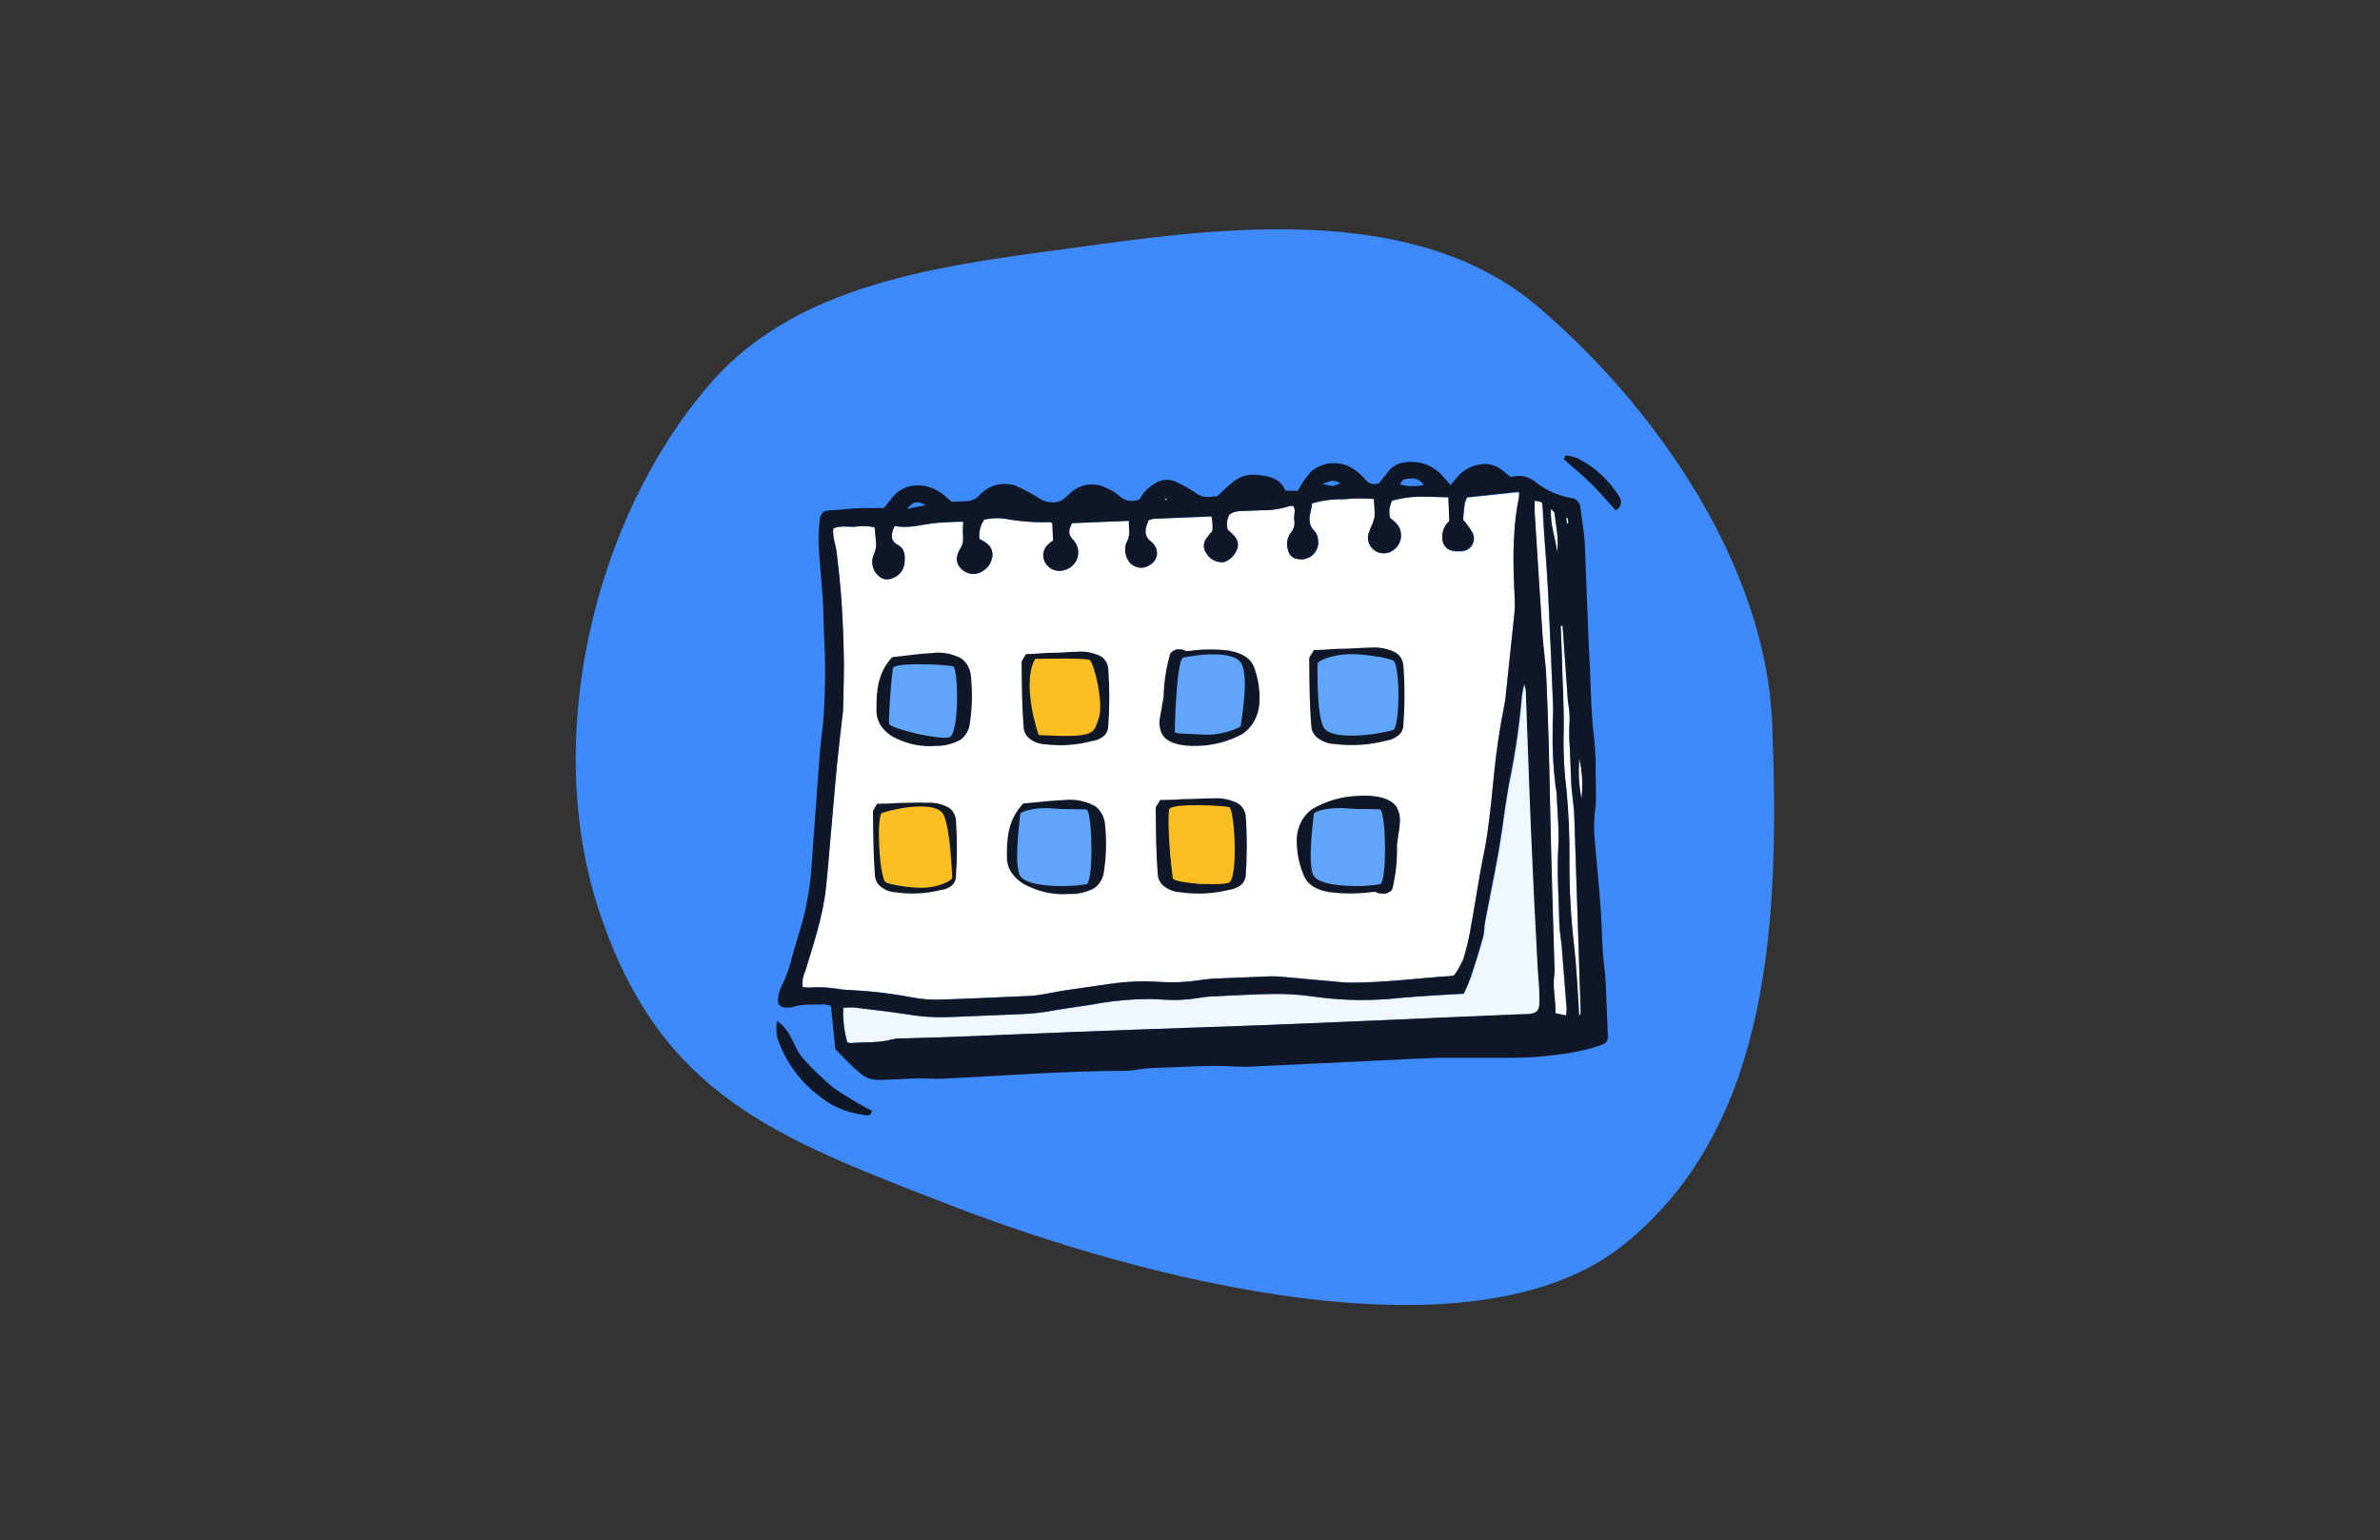
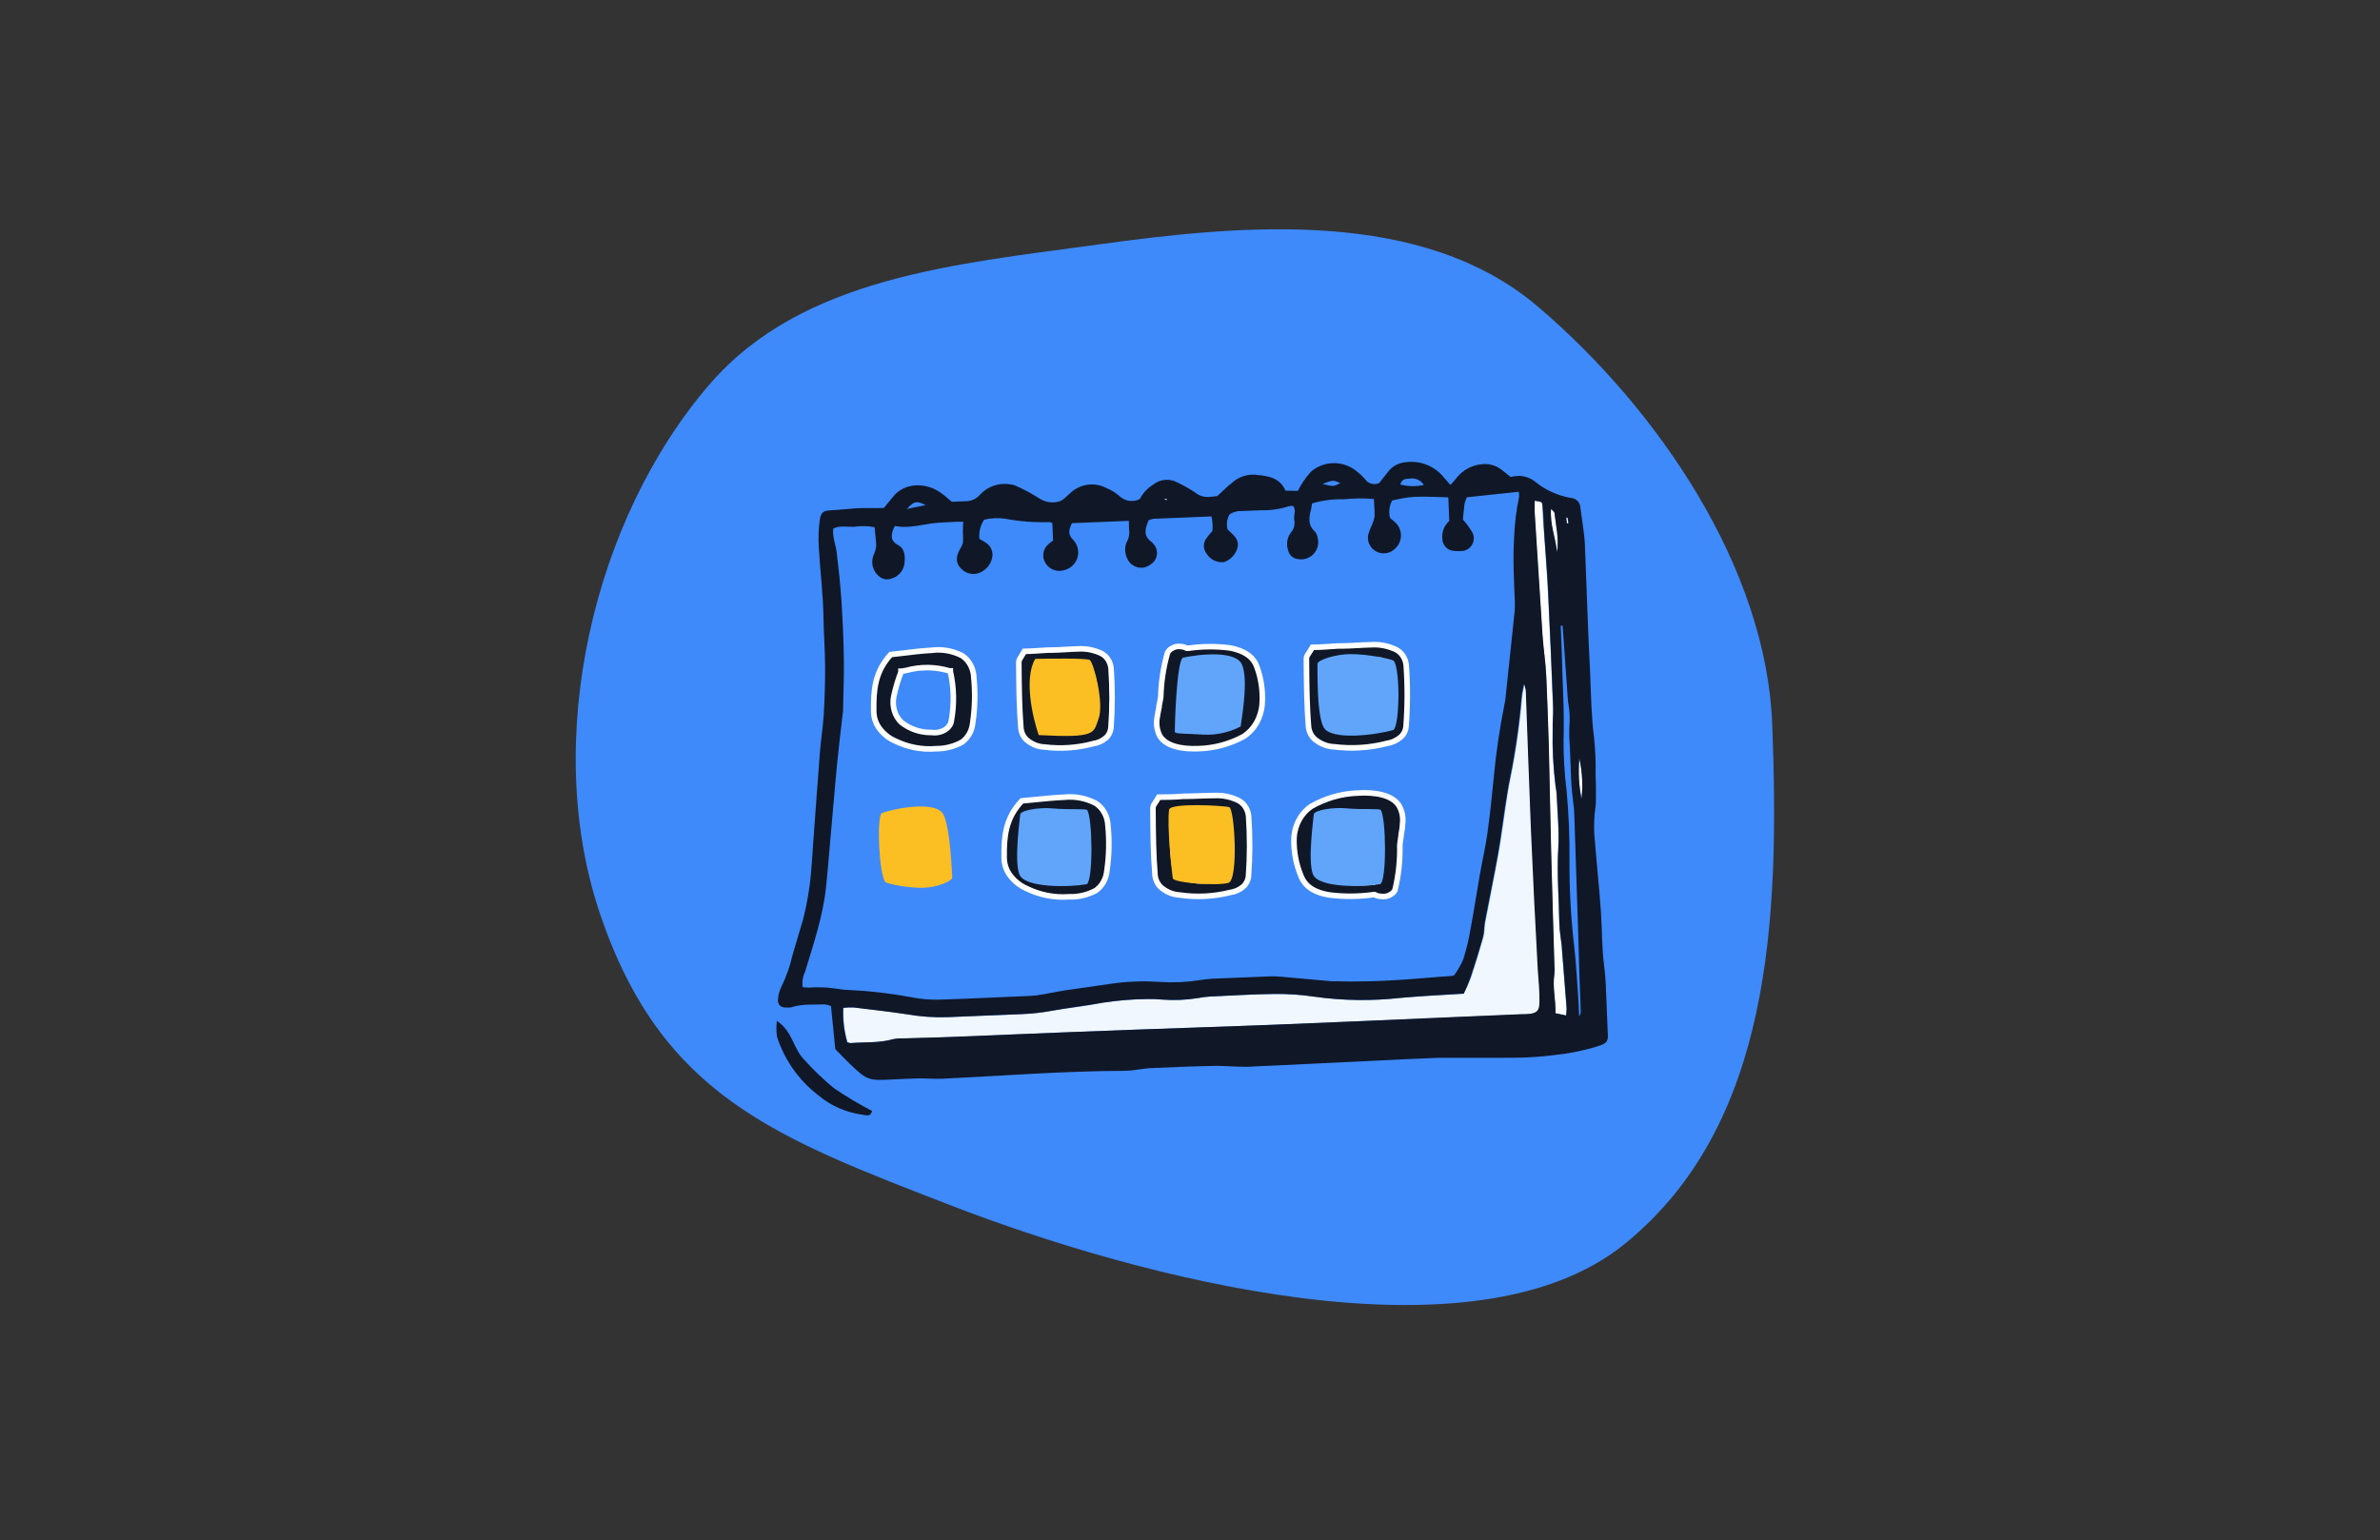
<svg xmlns="http://www.w3.org/2000/svg" width="224" height="145" viewBox="0 0 224 145" fill="none">
  <rect x="0" y="0" width="224" height="145" fill="#333333" stroke="none" />
  <g clip-path="url(#clip0_142_116616)">
    <path fill-rule="evenodd" clip-rule="evenodd" d="M152.885 117.123C138.61 128.672 107.135 120.301 89.496 113.475C72.936 107.067 62.293 103.134 56.501 86.111C50.903 69.661 55.888 48.766 66.822 36.138C75.535 26.076 90.026 24.859 103.28 23.027C117.032 21.127 133.845 19.567 144.77 28.887C156.075 38.532 166.236 53.462 166.798 68.175C167.501 86.545 166.719 105.93 152.885 117.123Z" fill="#3E8AFB" />
    <g clip-path="url(#clip1_142_116616)">
      <path fill-rule="evenodd" clip-rule="evenodd" d="M137.759 93.555C138.014 93.07 138.24 92.571 138.437 92.06C138.862 90.79 139.256 89.511 139.619 88.224C139.745 87.765 139.713 87.26 139.804 86.785C140.201 84.674 140.645 82.572 141.024 80.456C141.29 78.984 141.485 77.493 141.698 76.012C141.841 75.092 141.961 74.168 142.168 73.252C142.674 70.749 143.037 68.221 143.255 65.677C143.281 65.321 143.378 64.968 143.482 64.388C143.623 64.726 143.688 65.091 143.671 65.457C143.845 69.715 143.96 73.97 144.146 78.24C144.332 82.509 144.541 86.912 144.782 91.249C144.824 92.3 144.966 93.342 144.939 94.396C144.927 95.107 144.728 95.359 144.051 95.457C143.767 95.483 143.482 95.495 143.197 95.492C132.903 95.912 122.605 96.402 112.302 96.752C104.718 96.992 97.136 97.301 89.555 97.628C88.056 97.689 86.556 97.715 85.057 97.765C84.725 97.746 84.391 97.768 84.064 97.829C82.753 98.202 81.403 98.083 80.076 98.195C79.969 98.182 79.864 98.155 79.764 98.115C79.463 97.063 79.336 95.97 79.387 94.877C79.707 94.838 80.03 94.825 80.352 94.838C82.041 95.037 83.731 95.235 85.412 95.487C86.65 95.704 87.908 95.793 89.165 95.753C91.517 95.657 93.87 95.561 96.217 95.465C97.109 95.429 97.998 95.333 98.876 95.176C100.512 94.888 102.169 94.722 103.797 94.393C105.2 94.176 106.617 94.06 108.036 94.046C108.482 94.039 108.927 94.056 109.371 94.096C110.504 94.184 111.642 94.137 112.764 93.957C113.121 93.887 113.483 93.839 113.846 93.814C115.833 93.733 117.818 93.594 119.807 93.571C121.105 93.546 122.403 93.629 123.687 93.82C126.388 94.204 129.127 94.242 131.839 93.936C133.758 93.782 135.686 93.674 137.759 93.555Z" fill="#F1F7FF" />
      <path fill-rule="evenodd" clip-rule="evenodd" d="M147.403 95.593L146.376 95.378C146.417 94.126 146.084 92.94 146.273 91.722C146.302 91.399 146.303 91.074 146.274 90.75C146.178 87.263 146.059 83.776 145.975 80.288C145.886 76.963 145.838 73.636 145.754 70.317C145.692 68.085 145.625 65.853 145.511 63.629C145.458 62.333 145.243 61.05 145.155 59.756C144.899 55.957 144.656 52.153 144.427 48.345C144.411 47.944 144.395 47.544 144.419 47.135C145.068 47.219 145.133 47.246 145.159 47.594C145.192 48.401 145.225 49.209 145.305 50.02C145.432 51.999 145.6 53.977 145.698 55.957C145.877 59.482 146.021 63.009 146.159 66.53C146.187 67.215 146.116 67.905 146.121 68.597C146.076 70.419 146.168 72.242 146.396 74.05C146.446 74.288 146.479 74.53 146.495 74.773C146.564 76.476 146.745 78.185 146.645 79.876C146.507 82.21 146.703 84.576 146.746 86.925C146.776 87.646 146.898 88.368 146.98 89.092C146.984 89.174 146.987 89.255 146.99 89.336C147.134 91.152 147.284 92.967 147.422 94.789C147.473 95.025 147.429 95.242 147.403 95.593Z" fill="white" />
-       <path fill-rule="evenodd" clip-rule="evenodd" d="M147.066 58.9L147.493 65.08C147.509 65.487 147.526 65.893 147.6 66.292C147.723 67.011 147.753 67.743 147.689 68.47C147.668 69.12 147.685 69.77 147.739 70.418C147.787 71.58 147.832 72.689 147.878 73.822C147.905 74.473 148.013 75.115 148.074 75.758C148.089 76.124 148.15 76.482 148.159 76.848C148.288 80.579 148.411 84.31 148.528 88.041C148.626 90.435 148.704 92.829 148.763 95.224C148.774 95.396 148.718 95.565 148.608 95.696C148.592 95.301 148.575 94.9 148.561 94.534C148.428 92.712 148.354 90.888 148.14 89.076C147.832 86.416 147.686 83.74 147.702 81.063C147.724 78.871 147.634 76.68 147.435 74.498C147.236 72.929 147.138 71.349 147.143 69.767C147.239 67.005 147.034 64.255 146.98 61.493C146.945 60.645 146.91 59.797 146.876 58.948L147.066 58.9Z" fill="white" />
      <path fill-rule="evenodd" clip-rule="evenodd" d="M146.543 51.984C146.418 50.645 145.855 49.388 145.98 47.904C146.139 48.09 146.294 48.177 146.304 48.287C146.459 49.52 146.736 50.742 146.543 51.984Z" fill="white" />
      <path fill-rule="evenodd" clip-rule="evenodd" d="M148.843 75.196C148.597 73.95 148.529 72.675 148.642 71.41C148.92 72.652 148.988 73.931 148.843 75.196Z" fill="white" />
      <path fill-rule="evenodd" clip-rule="evenodd" d="M147.467 49.269L147.41 48.736L147.538 48.731C147.545 48.905 147.593 49.083 147.618 49.262L147.467 49.269Z" fill="white" />
      <path fill-rule="evenodd" clip-rule="evenodd" d="M109.781 47.106L109.598 47.032C109.598 47.032 109.653 46.954 109.671 46.959C109.739 46.978 109.806 47.003 109.871 47.032L109.781 47.106Z" fill="white" />
-       <path d="M142.976 46.334L138.086 46.853C137.994 47.042 137.922 47.24 137.871 47.444C137.8 47.965 137.763 48.484 137.718 48.952C138.032 49.3 138.313 49.679 138.555 50.081C138.67 50.264 138.734 50.476 138.739 50.692C138.743 50.908 138.689 51.122 138.582 51.31C138.476 51.498 138.32 51.654 138.131 51.761C137.943 51.868 137.729 51.921 137.513 51.916C137.309 51.924 137.106 51.933 136.93 51.905C136.777 51.904 136.625 51.872 136.484 51.812C136.343 51.752 136.215 51.665 136.108 51.555C136 51.445 135.916 51.315 135.859 51.173C135.802 51.03 135.774 50.878 135.776 50.724C135.747 50.418 135.792 50.109 135.905 49.823C136.019 49.537 136.199 49.282 136.431 49.08L136.339 46.814C133.035 46.704 132.808 46.719 131.05 47.117C130.785 47.62 130.713 48.203 130.849 48.755C131.038 48.901 131.219 49.056 131.391 49.221C131.551 49.38 131.676 49.569 131.761 49.777C131.845 49.985 131.886 50.208 131.883 50.433C131.879 50.657 131.829 50.879 131.738 51.084C131.646 51.289 131.514 51.474 131.35 51.626C131.124 51.861 130.828 52.017 130.506 52.07C130.184 52.123 129.853 52.071 129.564 51.92C129.273 51.77 129.041 51.528 128.905 51.23C128.768 50.933 128.735 50.599 128.81 50.281C128.909 49.975 129.025 49.675 129.158 49.382C129.275 49.132 129.356 48.866 129.399 48.593C129.418 48.074 129.356 47.547 129.333 46.972C128.384 46.893 127.43 46.903 126.482 47.001C125.476 46.974 124.473 47.105 123.507 47.39C123.484 47.61 123.448 47.829 123.4 48.046C123.203 48.781 123.144 49.476 123.796 50.055C123.931 50.218 124.016 50.417 124.041 50.627C124.114 50.893 124.117 51.173 124.051 51.44C123.984 51.708 123.851 51.954 123.662 52.155C123.473 52.355 123.236 52.505 122.974 52.588C122.711 52.671 122.431 52.685 122.162 52.63C121.936 52.611 121.723 52.518 121.554 52.366C121.386 52.215 121.273 52.012 121.231 51.789C121.137 51.518 121.11 51.229 121.153 50.946C121.195 50.662 121.305 50.393 121.473 50.161C121.624 49.997 121.733 49.799 121.791 49.584C121.849 49.369 121.854 49.143 121.807 48.926C121.737 48.504 122.01 48.056 121.713 47.632C121.587 47.62 121.46 47.625 121.336 47.647C120.485 47.926 119.593 48.057 118.698 48.034C118.088 48.059 117.484 48.084 116.874 48.109C116.466 48.083 116.061 48.194 115.723 48.423C115.597 48.635 115.517 48.871 115.485 49.115C115.454 49.36 115.474 49.608 115.542 49.845C115.772 50.068 116.014 50.279 116.227 50.527C116.334 50.65 116.413 50.793 116.461 50.949C116.508 51.104 116.522 51.268 116.503 51.429C116.434 51.767 116.279 52.081 116.053 52.341C115.827 52.601 115.538 52.798 115.213 52.913C114.889 52.956 114.56 52.903 114.266 52.761C113.971 52.619 113.725 52.394 113.557 52.114C113.391 51.906 113.3 51.648 113.301 51.383C113.302 51.117 113.394 50.859 113.561 50.653C113.721 50.419 113.91 50.214 114.116 49.973C114.148 49.518 114.116 49.061 114.02 48.615L108.593 48.836C108.431 48.863 108.271 48.905 108.115 48.961C107.786 49.719 107.553 50.433 108.386 51.021C108.451 51.071 108.506 51.132 108.55 51.201C108.677 51.334 108.773 51.494 108.83 51.669C108.888 51.843 108.907 52.028 108.885 52.211C108.863 52.394 108.801 52.569 108.703 52.725C108.605 52.881 108.475 53.014 108.32 53.113C108.163 53.243 107.98 53.339 107.784 53.393C107.587 53.447 107.381 53.458 107.18 53.426C106.979 53.394 106.786 53.32 106.616 53.207C106.446 53.095 106.302 52.948 106.194 52.775C106.042 52.533 105.945 52.261 105.91 51.978C105.876 51.695 105.904 51.407 105.993 51.136C106.182 50.824 106.284 50.466 106.288 50.1C106.239 49.759 106.26 49.403 106.245 49.031L100.894 49.249C100.592 49.844 100.471 50.285 100.999 50.816C101.203 51.028 101.35 51.289 101.424 51.574C101.498 51.859 101.497 52.159 101.422 52.444C101.346 52.728 101.198 52.989 100.992 53.199C100.787 53.41 100.53 53.564 100.247 53.646C99.921 53.769 99.563 53.776 99.231 53.668C98.9 53.56 98.616 53.343 98.424 53.051C98.242 52.785 98.159 52.463 98.192 52.142C98.225 51.821 98.37 51.522 98.603 51.298C98.753 51.139 98.924 51.002 99.11 50.888L99.043 49.243C98.913 49.196 98.835 49.141 98.766 49.15C97.385 49.196 96.003 49.092 94.645 48.841C93.972 48.732 93.284 48.76 92.623 48.923C92.266 49.456 92.108 50.097 92.179 50.734C92.384 50.839 92.583 50.956 92.775 51.082C93.037 51.244 93.235 51.491 93.336 51.781C93.437 52.072 93.434 52.388 93.329 52.677C93.204 53.111 92.926 53.484 92.546 53.728C92.248 53.948 91.882 54.056 91.513 54.032C91.144 54.009 90.794 53.856 90.527 53.6C89.976 53.087 89.901 52.514 90.328 51.729C90.462 51.531 90.563 51.312 90.628 51.082C90.65 50.759 90.648 50.434 90.623 50.111C90.611 49.803 90.644 49.493 90.658 49.114C89.808 49.102 89.049 49.18 88.282 49.211C86.919 49.319 85.588 49.798 84.221 49.511C84.153 49.631 84.094 49.756 84.044 49.885C83.859 50.474 83.825 50.935 84.515 51.303C85.205 51.67 85.207 52.438 85.108 53.152C85.047 53.474 84.894 53.772 84.667 54.008C84.44 54.245 84.149 54.41 83.83 54.485C83.656 54.543 83.469 54.556 83.288 54.524C83.107 54.492 82.936 54.415 82.793 54.3C82.488 54.073 82.266 53.754 82.16 53.389C82.054 53.025 82.069 52.636 82.204 52.282C82.343 51.997 82.431 51.69 82.464 51.375C82.44 50.794 82.371 50.255 82.317 49.635C81.69 49.506 81.045 49.491 80.412 49.59C79.744 49.618 79.051 49.448 78.423 49.759C78.334 50.56 78.647 51.245 78.74 51.963C78.925 53.492 79.092 55.027 79.195 56.559C79.311 58.382 79.397 60.211 79.419 62.038C79.444 63.654 79.371 65.275 79.344 66.894C79.349 67.016 79.319 67.139 79.3 67.262C79.126 68.829 78.928 70.403 78.777 71.974C78.551 74.276 78.383 76.576 78.162 78.877C78.023 80.454 77.901 82.031 77.733 83.603C77.436 86.321 76.552 88.888 75.767 91.492C75.543 91.939 75.464 92.445 75.541 92.939C75.739 92.931 75.939 92.975 76.125 92.973C76.933 92.909 77.746 92.934 78.549 93.049C79.027 93.134 79.512 93.185 79.998 93.2C81.943 93.293 83.879 93.521 85.793 93.882C86.627 94.047 87.477 94.121 88.327 94.105C91.234 94.021 94.09 93.87 96.966 93.752C97.331 93.734 97.695 93.692 98.055 93.626C98.812 93.497 99.568 93.332 100.331 93.219C101.69 93.013 103.056 92.835 104.421 92.628C105.986 92.392 107.572 92.328 109.15 92.435C110.364 92.519 111.584 92.469 112.787 92.286C113.226 92.212 113.669 92.161 114.113 92.133C115.897 92.061 117.68 91.988 119.464 91.915C119.829 91.902 120.195 91.912 120.559 91.946C122.136 92.079 123.707 92.231 125.279 92.37C125.863 92.428 126.494 92.501 127.1 92.505C130.306 92.508 133.483 92.076 136.681 91.87C136.752 91.852 136.819 91.824 136.882 91.786C137.216 91.316 137.5 90.81 137.728 90.279C138.018 89.35 138.244 88.402 138.404 87.441C138.724 85.729 138.985 84.002 139.287 82.29C139.509 81.012 139.806 79.743 139.987 78.462C140.229 76.706 140.424 74.917 140.59 73.141C140.802 70.88 141.132 68.631 141.578 66.403C141.617 66.246 141.647 66.088 141.669 65.928C141.963 63.14 142.262 60.358 142.55 57.576C142.58 57.253 142.586 56.928 142.569 56.604C142.488 54.617 142.378 52.637 142.5 50.648C142.543 49.354 142.699 48.066 142.966 46.8C142.987 46.645 142.991 46.489 142.976 46.334Z" fill="white" />
-       <path fill-rule="evenodd" clip-rule="evenodd" d="M83.188 47.819C83.498 47.445 83.742 47.139 84.008 46.814C85.051 45.433 87.08 45.367 88.505 46.362C88.871 46.615 89.197 46.916 89.583 47.238C90.024 47.22 90.506 47.2 90.989 47.181C91.232 47.169 91.471 47.107 91.689 46.998C91.907 46.889 92.1 46.735 92.255 46.547C92.603 46.174 93.038 45.891 93.522 45.724C94.005 45.558 94.521 45.511 95.026 45.59C95.266 45.61 95.5 45.675 95.715 45.783C96.456 46.113 97.17 46.5 97.851 46.941C98.11 47.105 98.399 47.215 98.701 47.264C99.003 47.312 99.312 47.299 99.609 47.224C99.804 47.181 99.984 47.087 100.133 46.953C100.359 46.781 100.548 46.564 100.767 46.386C101.22 45.969 101.791 45.704 102.402 45.628C103.012 45.551 103.631 45.668 104.172 45.962C104.586 46.13 104.971 46.364 105.312 46.654C105.561 46.91 105.884 47.08 106.236 47.14C106.588 47.2 106.949 47.146 107.269 46.988C107.559 46.426 107.996 45.953 108.534 45.621C108.858 45.361 109.252 45.204 109.666 45.172C110.08 45.139 110.494 45.232 110.854 45.439C111.403 45.7 111.932 45.999 112.439 46.334C112.655 46.517 112.909 46.65 113.183 46.723C113.456 46.796 113.743 46.808 114.021 46.759C114.219 46.751 114.421 46.713 114.566 46.702C115.054 46.251 115.484 45.82 115.958 45.446C116.541 44.921 117.308 44.647 118.092 44.684C119.196 44.802 120.427 44.874 120.987 46.189L122.152 46.212C122.481 45.541 122.907 44.921 123.415 44.374C123.993 43.89 124.717 43.617 125.469 43.598C126.222 43.579 126.959 43.815 127.56 44.269C127.892 44.511 128.196 44.79 128.467 45.099C128.609 45.309 128.822 45.462 129.066 45.531C129.311 45.6 129.572 45.58 129.803 45.475C130.102 45.107 130.411 44.688 130.755 44.272C131.166 43.817 131.741 43.542 132.353 43.508C133.02 43.425 133.697 43.514 134.318 43.768C134.94 44.022 135.486 44.432 135.904 44.958L136.514 45.655C136.737 45.407 136.921 45.213 137.07 45.009C137.358 44.638 137.719 44.33 138.132 44.105C138.544 43.88 138.998 43.743 139.466 43.701C140.123 43.623 140.784 43.805 141.309 44.208C141.603 44.429 141.88 44.662 142.169 44.9C142.443 44.838 142.722 44.803 143.003 44.796C143.527 44.817 144.033 45 144.45 45.319C145.427 46.119 146.593 46.654 147.836 46.874C148.079 46.885 148.309 46.989 148.479 47.164C148.648 47.338 148.744 47.572 148.747 47.815C148.888 48.973 149.115 50.128 149.168 51.289C149.334 55.356 149.454 59.425 149.665 63.455C149.747 65.476 149.773 67.524 150.04 69.526C150.149 70.617 150.194 71.713 150.174 72.809C150.209 73.657 150.215 74.512 150.203 75.362C150.221 75.804 150.105 76.245 150.082 76.688C150.035 77.292 150.024 77.899 150.052 78.505C150.24 80.97 150.509 83.427 150.679 85.893C150.792 87.512 150.754 89.143 150.959 90.746C151.196 92.564 151.194 94.385 151.304 96.208C151.314 96.452 151.324 96.696 151.333 96.934C151.385 98.207 151.28 98.205 150.074 98.586C148.837 98.947 147.569 99.193 146.287 99.323C145.122 99.472 143.95 99.555 142.776 99.571C140.304 99.602 137.824 99.569 135.351 99.583C134.497 99.618 133.649 99.652 132.795 99.687L119.542 100.327C119.094 100.345 118.647 100.363 118.199 100.381C116.907 100.51 115.613 100.324 114.322 100.342C112.293 100.372 110.254 100.473 108.238 100.555C107.832 100.572 107.433 100.652 107.028 100.698C106.669 100.757 106.307 100.793 105.944 100.806C100.177 100.814 94.429 101.276 88.674 101.551C87.948 101.581 87.217 101.512 86.49 101.518C85.763 101.524 84.864 101.584 84.056 101.617C81.762 101.74 81.61 101.717 79.95 100.115C79.514 99.69 79.094 99.248 78.615 98.761C78.486 97.451 78.349 96.089 78.211 94.704C78.023 94.626 77.825 94.576 77.623 94.553C76.577 94.596 75.513 94.482 74.486 94.827C74.327 94.857 74.164 94.863 74.003 94.847C73.451 94.869 73.153 94.544 73.23 94.011C73.257 93.648 73.351 93.293 73.508 92.964C73.992 91.983 74.358 90.949 74.598 89.882C74.908 88.787 75.254 87.708 75.565 86.618C75.99 84.968 76.263 83.281 76.377 81.581C76.441 80.851 76.481 80.122 76.533 79.398C76.747 76.526 76.945 73.655 77.171 70.789C77.263 69.621 77.454 68.449 77.528 67.282C77.613 65.789 77.668 64.286 77.659 62.791C77.651 61.295 77.533 59.706 77.504 58.141C77.472 55.908 77.183 53.691 77.058 51.468C77.009 50.619 77.042 49.768 77.157 48.926C77.266 48.165 77.6 48.076 78.128 48.043C78.942 48.01 79.746 47.901 80.559 47.85C81.371 47.8 82.229 47.858 83.188 47.819ZM75.543 92.939C75.741 92.931 75.941 92.975 76.127 92.974C76.935 92.909 77.748 92.934 78.55 93.049C79.029 93.134 79.514 93.185 80 93.2C81.945 93.293 83.881 93.521 85.795 93.882C86.629 94.047 87.479 94.121 88.329 94.105C91.235 94.021 94.092 93.87 96.968 93.752C97.333 93.734 97.697 93.692 98.057 93.627C98.814 93.497 99.57 93.332 100.333 93.219C101.692 93.013 103.058 92.835 104.423 92.628C105.988 92.392 107.574 92.328 109.152 92.435C110.366 92.519 111.586 92.469 112.789 92.286C113.228 92.212 113.671 92.161 114.115 92.133C115.899 92.061 117.682 91.988 119.466 91.915C119.831 91.902 120.197 91.912 120.561 91.946C122.138 92.08 123.709 92.231 125.281 92.37C125.865 92.428 126.496 92.501 127.102 92.505C130.308 92.508 133.485 92.076 136.683 91.87C136.754 91.852 136.821 91.824 136.884 91.786C137.218 91.316 137.502 90.81 137.73 90.279C138.02 89.35 138.246 88.402 138.406 87.441C138.726 85.729 138.987 84.002 139.289 82.29C139.511 81.012 139.808 79.743 139.989 78.462C140.231 76.706 140.426 74.917 140.592 73.141C140.804 70.88 141.134 68.631 141.58 66.403C141.619 66.246 141.649 66.088 141.671 65.928C141.965 63.14 142.264 60.358 142.552 57.576C142.582 57.253 142.588 56.928 142.571 56.604C142.49 54.617 142.38 52.637 142.502 50.648C142.545 49.354 142.701 48.066 142.968 46.8C142.982 46.631 142.975 46.461 142.947 46.294L138.057 46.814C137.965 47.002 137.893 47.2 137.843 47.404C137.771 47.925 137.734 48.445 137.689 48.912C138.004 49.261 138.284 49.639 138.526 50.042C138.642 50.225 138.705 50.436 138.71 50.653C138.715 50.869 138.661 51.083 138.554 51.271C138.447 51.459 138.291 51.615 138.102 51.721C137.914 51.828 137.7 51.882 137.484 51.877C137.281 51.885 137.077 51.893 136.902 51.865C136.748 51.864 136.596 51.833 136.455 51.773C136.314 51.713 136.186 51.625 136.079 51.515C135.972 51.406 135.887 51.276 135.83 51.133C135.773 50.991 135.745 50.838 135.748 50.685C135.719 50.378 135.763 50.069 135.877 49.784C135.991 49.498 136.171 49.243 136.402 49.04L136.311 46.815C133.007 46.706 132.781 46.721 131.022 47.118C130.758 47.621 130.686 48.204 130.822 48.756C131.01 48.902 131.192 49.058 131.364 49.222C131.524 49.381 131.649 49.57 131.733 49.778C131.818 49.986 131.859 50.209 131.855 50.434C131.852 50.658 131.802 50.88 131.711 51.085C131.619 51.29 131.487 51.475 131.323 51.628C131.097 51.863 130.801 52.019 130.479 52.072C130.157 52.124 129.826 52.072 129.537 51.922C129.246 51.772 129.014 51.529 128.878 51.232C128.741 50.935 128.708 50.6 128.783 50.282C128.882 49.976 128.998 49.676 129.131 49.383C129.248 49.133 129.329 48.867 129.372 48.594C129.391 48.075 129.329 47.548 129.306 46.973C128.357 46.895 127.403 46.904 126.455 47.002C125.449 46.975 124.445 47.106 123.48 47.391C123.457 47.612 123.421 47.831 123.373 48.047C123.176 48.783 123.117 49.478 123.769 50.056C123.904 50.22 123.988 50.418 124.014 50.628C124.085 50.891 124.087 51.168 124.022 51.432C123.957 51.696 123.826 51.94 123.641 52.14C123.456 52.34 123.224 52.489 122.965 52.575C122.707 52.661 122.431 52.68 122.163 52.63C121.938 52.611 121.724 52.518 121.556 52.366C121.388 52.215 121.275 52.012 121.233 51.789C121.139 51.518 121.112 51.229 121.155 50.946C121.197 50.662 121.307 50.393 121.475 50.161C121.626 49.997 121.735 49.799 121.793 49.584C121.851 49.369 121.856 49.143 121.809 48.926C121.739 48.504 122.012 48.056 121.715 47.632C121.589 47.62 121.462 47.625 121.338 47.647C120.487 47.926 119.595 48.057 118.7 48.034C118.09 48.059 117.486 48.084 116.876 48.109C116.468 48.083 116.063 48.194 115.725 48.423C115.599 48.636 115.518 48.871 115.487 49.115C115.456 49.36 115.476 49.608 115.544 49.845C115.774 50.068 116.016 50.279 116.229 50.527C116.336 50.65 116.415 50.793 116.463 50.949C116.51 51.104 116.524 51.268 116.505 51.429C116.436 51.767 116.281 52.081 116.055 52.341C115.829 52.601 115.54 52.798 115.215 52.913C114.891 52.956 114.562 52.903 114.268 52.761C113.973 52.619 113.727 52.394 113.559 52.114C113.393 51.907 113.302 51.648 113.303 51.383C113.304 51.117 113.396 50.859 113.563 50.653C113.723 50.419 113.912 50.214 114.118 49.973C114.15 49.518 114.118 49.061 114.021 48.615L108.595 48.836C108.433 48.863 108.273 48.905 108.117 48.961C107.788 49.719 107.555 50.433 108.388 51.021C108.453 51.071 108.508 51.132 108.552 51.201C108.679 51.334 108.774 51.494 108.832 51.669C108.89 51.843 108.909 52.029 108.887 52.211C108.865 52.394 108.803 52.569 108.705 52.725C108.607 52.881 108.476 53.014 108.322 53.113C108.165 53.243 107.982 53.339 107.786 53.393C107.589 53.447 107.383 53.459 107.182 53.426C106.981 53.395 106.788 53.32 106.618 53.207C106.448 53.095 106.304 52.948 106.196 52.775C106.044 52.533 105.947 52.261 105.912 51.978C105.878 51.695 105.906 51.407 105.995 51.136C106.184 50.824 106.286 50.466 106.29 50.1C106.241 49.759 106.262 49.403 106.246 49.031L100.896 49.249C100.594 49.844 100.473 50.285 101.001 50.816C101.205 51.028 101.352 51.289 101.426 51.574C101.5 51.859 101.499 52.159 101.424 52.444C101.348 52.728 101.2 52.989 100.994 53.199C100.789 53.41 100.532 53.564 100.249 53.646C99.923 53.769 99.565 53.776 99.233 53.668C98.902 53.56 98.618 53.343 98.427 53.051C98.243 52.785 98.161 52.463 98.194 52.142C98.226 51.821 98.372 51.522 98.605 51.298C98.755 51.14 98.926 51.002 99.112 50.888L99.045 49.243C98.915 49.197 98.837 49.142 98.768 49.15C97.387 49.196 96.005 49.092 94.647 48.841C93.974 48.732 93.287 48.76 92.625 48.924C92.267 49.456 92.11 50.097 92.181 50.734C92.386 50.839 92.585 50.956 92.777 51.082C93.039 51.244 93.237 51.491 93.338 51.781C93.439 52.072 93.436 52.388 93.331 52.677C93.206 53.111 92.928 53.484 92.547 53.728C92.25 53.948 91.884 54.056 91.515 54.032C91.146 54.009 90.796 53.856 90.529 53.6C89.978 53.088 89.903 52.515 90.33 51.729C90.464 51.531 90.565 51.312 90.63 51.083C90.652 50.759 90.65 50.434 90.625 50.111C90.612 49.803 90.646 49.493 90.66 49.114C89.81 49.102 89.051 49.18 88.284 49.211C86.921 49.319 85.59 49.798 84.223 49.511C84.155 49.631 84.096 49.756 84.046 49.885C83.861 50.474 83.827 50.935 84.517 51.303C85.207 51.67 85.209 52.438 85.11 53.152C85.049 53.474 84.896 53.772 84.669 54.008C84.442 54.245 84.151 54.41 83.832 54.485C83.657 54.543 83.471 54.556 83.29 54.524C83.109 54.492 82.938 54.415 82.794 54.3C82.49 54.074 82.268 53.754 82.162 53.389C82.056 53.025 82.071 52.636 82.206 52.282C82.345 51.997 82.433 51.69 82.466 51.375C82.442 50.794 82.374 50.255 82.319 49.635C81.692 49.506 81.047 49.491 80.414 49.591C79.746 49.618 79.053 49.448 78.425 49.759C78.336 50.56 78.649 51.245 78.742 51.963C78.927 53.492 79.094 55.027 79.197 56.559C79.312 58.382 79.399 60.211 79.421 62.038C79.446 63.654 79.373 65.275 79.346 66.894C79.35 67.016 79.321 67.139 79.302 67.263C79.128 68.829 78.93 70.403 78.779 71.974C78.553 74.276 78.385 76.576 78.164 78.878C78.025 80.454 77.903 82.031 77.734 83.603C77.438 86.321 76.553 88.888 75.769 91.493C75.549 91.94 75.474 92.446 75.555 92.939L75.543 92.939ZM137.746 93.538C135.691 93.656 133.746 93.765 131.81 93.937C129.098 94.244 126.359 94.205 123.658 93.822C122.374 93.63 121.076 93.547 119.778 93.573C117.789 93.59 115.804 93.735 113.817 93.816C113.454 93.84 113.092 93.888 112.735 93.959C111.613 94.138 110.475 94.185 109.342 94.097C108.899 94.057 108.453 94.04 108.008 94.047C106.588 94.061 105.171 94.177 103.768 94.394C102.139 94.7 100.482 94.866 98.848 95.177C97.969 95.334 97.08 95.431 96.188 95.466C93.865 95.561 91.488 95.658 89.135 95.754C87.879 95.794 86.621 95.705 85.383 95.488C83.703 95.237 82.013 95.043 80.323 94.839C80.001 94.826 79.678 94.839 79.358 94.878C79.307 95.971 79.434 97.064 79.735 98.116C79.835 98.156 79.94 98.183 80.047 98.196C81.375 98.084 82.724 98.204 84.035 97.83C84.354 97.765 84.679 97.738 85.004 97.75C86.503 97.689 88.004 97.68 89.502 97.613C97.084 97.303 104.665 96.994 112.249 96.737C122.553 96.41 132.85 95.896 143.144 95.476C143.429 95.479 143.714 95.468 143.998 95.442C144.675 95.344 144.874 95.091 144.886 94.381C144.913 93.327 144.801 92.284 144.729 91.234C144.49 86.894 144.278 82.558 144.093 78.224C143.919 73.966 143.775 69.712 143.618 65.441C143.635 65.075 143.57 64.71 143.429 64.372C143.325 64.959 143.228 65.306 143.202 65.662C142.984 68.205 142.621 70.734 142.115 73.236C141.925 74.152 141.806 75.076 141.645 75.996C141.421 77.478 141.237 78.969 140.971 80.441C140.592 82.557 140.148 84.658 139.751 86.769C139.66 87.245 139.693 87.749 139.566 88.209C139.207 89.496 138.813 90.775 138.384 92.045C138.205 92.56 137.997 93.064 137.759 93.555L137.746 93.538ZM147.403 95.594C147.419 95.267 147.461 95.009 147.446 94.794C147.308 92.973 147.158 91.158 147.014 89.342C147.011 89.261 147.007 89.179 147.004 89.098C146.922 88.374 146.782 87.652 146.77 86.931C146.728 84.605 146.532 82.239 146.669 79.882C146.769 78.191 146.588 76.481 146.519 74.779C146.503 74.536 146.47 74.294 146.419 74.056C146.192 72.248 146.1 70.425 146.145 68.603C146.116 67.912 146.21 67.221 146.182 66.535C146.039 63.015 145.895 59.488 145.722 55.963C145.641 53.982 145.456 52.005 145.328 50.026C145.295 49.213 145.262 48.405 145.183 47.6C145.169 47.251 145.092 47.225 144.443 47.141C144.459 47.548 144.423 47.951 144.451 48.351C144.688 52.151 144.93 55.955 145.179 59.762C145.266 61.056 145.47 62.34 145.535 63.635C145.625 65.86 145.716 68.091 145.778 70.323C145.861 73.642 145.91 76.969 145.999 80.294C146.083 83.782 146.202 87.269 146.298 90.756C146.327 91.08 146.326 91.405 146.297 91.728C146.108 92.946 146.441 94.131 146.399 95.384L147.403 95.594ZM147.07 58.899L146.89 58.907C146.924 59.755 146.959 60.603 146.993 61.451C147.048 64.213 147.253 66.963 147.156 69.725C147.152 71.307 147.25 72.887 147.448 74.456C147.648 76.638 147.737 78.83 147.716 81.021C147.699 83.698 147.846 86.374 148.154 89.034C148.367 90.846 148.442 92.671 148.574 94.493C148.59 94.888 148.607 95.288 148.622 95.654C148.732 95.523 148.788 95.354 148.777 95.183C148.679 92.789 148.601 90.395 148.542 87.999C148.421 84.269 148.298 80.537 148.173 76.807C148.158 76.441 148.143 76.081 148.088 75.716C148.026 75.073 147.93 74.431 147.892 73.781C147.845 72.618 147.799 71.509 147.753 70.376C147.699 69.728 147.682 69.078 147.703 68.429C147.766 67.702 147.736 66.969 147.614 66.25C147.545 65.851 147.54 65.444 147.506 65.038L147.07 58.899ZM146.543 51.984C146.743 50.742 146.443 49.521 146.305 48.287C146.3 48.177 146.14 48.09 145.981 47.905C145.861 49.388 146.419 50.645 146.543 51.984ZM134.006 45.658C133.868 45.428 133.661 45.247 133.414 45.141C133.168 45.034 132.895 45.007 132.632 45.062C132.278 45.077 131.929 45.091 131.793 45.615C132.518 45.796 133.275 45.811 134.006 45.658ZM148.846 75.196C148.991 73.932 148.923 72.652 148.645 71.41C148.532 72.675 148.6 73.95 148.846 75.196ZM124.47 45.553C125.482 45.814 125.482 45.814 126.149 45.484C125.479 45.18 125.479 45.18 124.47 45.553ZM87.134 47.559C86.29 47.122 86.018 47.162 85.351 47.923C86.048 47.743 86.563 47.681 87.134 47.547L87.134 47.559ZM147.468 49.27L147.619 49.263C147.612 49.083 147.564 48.905 147.539 48.731L147.411 48.736L147.468 49.27ZM109.781 47.083L109.871 47.01C109.806 46.98 109.739 46.956 109.67 46.936C109.67 46.936 109.62 46.985 109.597 47.009L109.781 47.083Z" fill="#101828" />
+       <path fill-rule="evenodd" clip-rule="evenodd" d="M83.188 47.819C83.498 47.445 83.742 47.139 84.008 46.814C85.051 45.433 87.08 45.367 88.505 46.362C88.871 46.615 89.197 46.916 89.583 47.238C90.024 47.22 90.506 47.2 90.989 47.181C91.232 47.169 91.471 47.107 91.689 46.998C91.907 46.889 92.1 46.735 92.255 46.547C92.603 46.174 93.038 45.891 93.522 45.724C94.005 45.558 94.521 45.511 95.026 45.59C95.266 45.61 95.5 45.675 95.715 45.783C96.456 46.113 97.17 46.5 97.851 46.941C98.11 47.105 98.399 47.215 98.701 47.264C99.003 47.312 99.312 47.299 99.609 47.224C99.804 47.181 99.984 47.087 100.133 46.953C100.359 46.781 100.548 46.564 100.767 46.386C101.22 45.969 101.791 45.704 102.402 45.628C103.012 45.551 103.631 45.668 104.172 45.962C104.586 46.13 104.971 46.364 105.312 46.654C105.561 46.91 105.884 47.08 106.236 47.14C106.588 47.2 106.949 47.146 107.269 46.988C107.559 46.426 107.996 45.953 108.534 45.621C108.858 45.361 109.252 45.204 109.666 45.172C110.08 45.139 110.494 45.232 110.854 45.439C111.403 45.7 111.932 45.999 112.439 46.334C112.655 46.517 112.909 46.65 113.183 46.723C113.456 46.796 113.743 46.808 114.021 46.759C114.219 46.751 114.421 46.713 114.566 46.702C115.054 46.251 115.484 45.82 115.958 45.446C116.541 44.921 117.308 44.647 118.092 44.684C119.196 44.802 120.427 44.874 120.987 46.189L122.152 46.212C122.481 45.541 122.907 44.921 123.415 44.374C123.993 43.89 124.717 43.617 125.469 43.598C126.222 43.579 126.959 43.815 127.56 44.269C127.892 44.511 128.196 44.79 128.467 45.099C128.609 45.309 128.822 45.462 129.066 45.531C129.311 45.6 129.572 45.58 129.803 45.475C130.102 45.107 130.411 44.688 130.755 44.272C131.166 43.817 131.741 43.542 132.353 43.508C133.02 43.425 133.697 43.514 134.318 43.768C134.94 44.022 135.486 44.432 135.904 44.958L136.514 45.655C136.737 45.407 136.921 45.213 137.07 45.009C137.358 44.638 137.719 44.33 138.132 44.105C138.544 43.88 138.998 43.743 139.466 43.701C140.123 43.623 140.784 43.805 141.309 44.208C141.603 44.429 141.88 44.662 142.169 44.9C142.443 44.838 142.722 44.803 143.003 44.796C143.527 44.817 144.033 45 144.45 45.319C145.427 46.119 146.593 46.654 147.836 46.874C148.079 46.885 148.309 46.989 148.479 47.164C148.648 47.338 148.744 47.572 148.747 47.815C148.888 48.973 149.115 50.128 149.168 51.289C149.334 55.356 149.454 59.425 149.665 63.455C149.747 65.476 149.773 67.524 150.04 69.526C150.149 70.617 150.194 71.713 150.174 72.809C150.209 73.657 150.215 74.512 150.203 75.362C150.221 75.804 150.105 76.245 150.082 76.688C150.035 77.292 150.024 77.899 150.052 78.505C150.24 80.97 150.509 83.427 150.679 85.893C150.792 87.512 150.754 89.143 150.959 90.746C151.196 92.564 151.194 94.385 151.304 96.208C151.314 96.452 151.324 96.696 151.333 96.934C151.385 98.207 151.28 98.205 150.074 98.586C148.837 98.947 147.569 99.193 146.287 99.323C145.122 99.472 143.95 99.555 142.776 99.571C140.304 99.602 137.824 99.569 135.351 99.583C134.497 99.618 133.649 99.652 132.795 99.687L119.542 100.327C119.094 100.345 118.647 100.363 118.199 100.381C116.907 100.51 115.613 100.324 114.322 100.342C112.293 100.372 110.254 100.473 108.238 100.555C107.832 100.572 107.433 100.652 107.028 100.698C106.669 100.757 106.307 100.793 105.944 100.806C100.177 100.814 94.429 101.276 88.674 101.551C87.948 101.581 87.217 101.512 86.49 101.518C85.763 101.524 84.864 101.584 84.056 101.617C81.762 101.74 81.61 101.717 79.95 100.115C79.514 99.69 79.094 99.248 78.615 98.761C78.486 97.451 78.349 96.089 78.211 94.704C78.023 94.626 77.825 94.576 77.623 94.553C76.577 94.596 75.513 94.482 74.486 94.827C74.327 94.857 74.164 94.863 74.003 94.847C73.451 94.869 73.153 94.544 73.23 94.011C73.257 93.648 73.351 93.293 73.508 92.964C73.992 91.983 74.358 90.949 74.598 89.882C74.908 88.787 75.254 87.708 75.565 86.618C75.99 84.968 76.263 83.281 76.377 81.581C76.441 80.851 76.481 80.122 76.533 79.398C76.747 76.526 76.945 73.655 77.171 70.789C77.263 69.621 77.454 68.449 77.528 67.282C77.613 65.789 77.668 64.286 77.659 62.791C77.651 61.295 77.533 59.706 77.504 58.141C77.472 55.908 77.183 53.691 77.058 51.468C77.009 50.619 77.042 49.768 77.157 48.926C77.266 48.165 77.6 48.076 78.128 48.043C78.942 48.01 79.746 47.901 80.559 47.85C81.371 47.8 82.229 47.858 83.188 47.819ZM75.543 92.939C75.741 92.931 75.941 92.975 76.127 92.974C76.935 92.909 77.748 92.934 78.55 93.049C79.029 93.134 79.514 93.185 80 93.2C81.945 93.293 83.881 93.521 85.795 93.882C86.629 94.047 87.479 94.121 88.329 94.105C91.235 94.021 94.092 93.87 96.968 93.752C97.333 93.734 97.697 93.692 98.057 93.627C98.814 93.497 99.57 93.332 100.333 93.219C101.692 93.013 103.058 92.835 104.423 92.628C105.988 92.392 107.574 92.328 109.152 92.435C110.366 92.519 111.586 92.469 112.789 92.286C113.228 92.212 113.671 92.161 114.115 92.133C115.899 92.061 117.682 91.988 119.466 91.915C119.831 91.902 120.197 91.912 120.561 91.946C122.138 92.08 123.709 92.231 125.281 92.37C130.308 92.508 133.485 92.076 136.683 91.87C136.754 91.852 136.821 91.824 136.884 91.786C137.218 91.316 137.502 90.81 137.73 90.279C138.02 89.35 138.246 88.402 138.406 87.441C138.726 85.729 138.987 84.002 139.289 82.29C139.511 81.012 139.808 79.743 139.989 78.462C140.231 76.706 140.426 74.917 140.592 73.141C140.804 70.88 141.134 68.631 141.58 66.403C141.619 66.246 141.649 66.088 141.671 65.928C141.965 63.14 142.264 60.358 142.552 57.576C142.582 57.253 142.588 56.928 142.571 56.604C142.49 54.617 142.38 52.637 142.502 50.648C142.545 49.354 142.701 48.066 142.968 46.8C142.982 46.631 142.975 46.461 142.947 46.294L138.057 46.814C137.965 47.002 137.893 47.2 137.843 47.404C137.771 47.925 137.734 48.445 137.689 48.912C138.004 49.261 138.284 49.639 138.526 50.042C138.642 50.225 138.705 50.436 138.71 50.653C138.715 50.869 138.661 51.083 138.554 51.271C138.447 51.459 138.291 51.615 138.102 51.721C137.914 51.828 137.7 51.882 137.484 51.877C137.281 51.885 137.077 51.893 136.902 51.865C136.748 51.864 136.596 51.833 136.455 51.773C136.314 51.713 136.186 51.625 136.079 51.515C135.972 51.406 135.887 51.276 135.83 51.133C135.773 50.991 135.745 50.838 135.748 50.685C135.719 50.378 135.763 50.069 135.877 49.784C135.991 49.498 136.171 49.243 136.402 49.04L136.311 46.815C133.007 46.706 132.781 46.721 131.022 47.118C130.758 47.621 130.686 48.204 130.822 48.756C131.01 48.902 131.192 49.058 131.364 49.222C131.524 49.381 131.649 49.57 131.733 49.778C131.818 49.986 131.859 50.209 131.855 50.434C131.852 50.658 131.802 50.88 131.711 51.085C131.619 51.29 131.487 51.475 131.323 51.628C131.097 51.863 130.801 52.019 130.479 52.072C130.157 52.124 129.826 52.072 129.537 51.922C129.246 51.772 129.014 51.529 128.878 51.232C128.741 50.935 128.708 50.6 128.783 50.282C128.882 49.976 128.998 49.676 129.131 49.383C129.248 49.133 129.329 48.867 129.372 48.594C129.391 48.075 129.329 47.548 129.306 46.973C128.357 46.895 127.403 46.904 126.455 47.002C125.449 46.975 124.445 47.106 123.48 47.391C123.457 47.612 123.421 47.831 123.373 48.047C123.176 48.783 123.117 49.478 123.769 50.056C123.904 50.22 123.988 50.418 124.014 50.628C124.085 50.891 124.087 51.168 124.022 51.432C123.957 51.696 123.826 51.94 123.641 52.14C123.456 52.34 123.224 52.489 122.965 52.575C122.707 52.661 122.431 52.68 122.163 52.63C121.938 52.611 121.724 52.518 121.556 52.366C121.388 52.215 121.275 52.012 121.233 51.789C121.139 51.518 121.112 51.229 121.155 50.946C121.197 50.662 121.307 50.393 121.475 50.161C121.626 49.997 121.735 49.799 121.793 49.584C121.851 49.369 121.856 49.143 121.809 48.926C121.739 48.504 122.012 48.056 121.715 47.632C121.589 47.62 121.462 47.625 121.338 47.647C120.487 47.926 119.595 48.057 118.7 48.034C118.09 48.059 117.486 48.084 116.876 48.109C116.468 48.083 116.063 48.194 115.725 48.423C115.599 48.636 115.518 48.871 115.487 49.115C115.456 49.36 115.476 49.608 115.544 49.845C115.774 50.068 116.016 50.279 116.229 50.527C116.336 50.65 116.415 50.793 116.463 50.949C116.51 51.104 116.524 51.268 116.505 51.429C116.436 51.767 116.281 52.081 116.055 52.341C115.829 52.601 115.54 52.798 115.215 52.913C114.891 52.956 114.562 52.903 114.268 52.761C113.973 52.619 113.727 52.394 113.559 52.114C113.393 51.907 113.302 51.648 113.303 51.383C113.304 51.117 113.396 50.859 113.563 50.653C113.723 50.419 113.912 50.214 114.118 49.973C114.15 49.518 114.118 49.061 114.021 48.615L108.595 48.836C108.433 48.863 108.273 48.905 108.117 48.961C107.788 49.719 107.555 50.433 108.388 51.021C108.453 51.071 108.508 51.132 108.552 51.201C108.679 51.334 108.774 51.494 108.832 51.669C108.89 51.843 108.909 52.029 108.887 52.211C108.865 52.394 108.803 52.569 108.705 52.725C108.607 52.881 108.476 53.014 108.322 53.113C108.165 53.243 107.982 53.339 107.786 53.393C107.589 53.447 107.383 53.459 107.182 53.426C106.981 53.395 106.788 53.32 106.618 53.207C106.448 53.095 106.304 52.948 106.196 52.775C106.044 52.533 105.947 52.261 105.912 51.978C105.878 51.695 105.906 51.407 105.995 51.136C106.184 50.824 106.286 50.466 106.29 50.1C106.241 49.759 106.262 49.403 106.246 49.031L100.896 49.249C100.594 49.844 100.473 50.285 101.001 50.816C101.205 51.028 101.352 51.289 101.426 51.574C101.5 51.859 101.499 52.159 101.424 52.444C101.348 52.728 101.2 52.989 100.994 53.199C100.789 53.41 100.532 53.564 100.249 53.646C99.923 53.769 99.565 53.776 99.233 53.668C98.902 53.56 98.618 53.343 98.427 53.051C98.243 52.785 98.161 52.463 98.194 52.142C98.226 51.821 98.372 51.522 98.605 51.298C98.755 51.14 98.926 51.002 99.112 50.888L99.045 49.243C98.915 49.197 98.837 49.142 98.768 49.15C97.387 49.196 96.005 49.092 94.647 48.841C93.974 48.732 93.287 48.76 92.625 48.924C92.267 49.456 92.11 50.097 92.181 50.734C92.386 50.839 92.585 50.956 92.777 51.082C93.039 51.244 93.237 51.491 93.338 51.781C93.439 52.072 93.436 52.388 93.331 52.677C93.206 53.111 92.928 53.484 92.547 53.728C92.25 53.948 91.884 54.056 91.515 54.032C91.146 54.009 90.796 53.856 90.529 53.6C89.978 53.088 89.903 52.515 90.33 51.729C90.464 51.531 90.565 51.312 90.63 51.083C90.652 50.759 90.65 50.434 90.625 50.111C90.612 49.803 90.646 49.493 90.66 49.114C89.81 49.102 89.051 49.18 88.284 49.211C86.921 49.319 85.59 49.798 84.223 49.511C84.155 49.631 84.096 49.756 84.046 49.885C83.861 50.474 83.827 50.935 84.517 51.303C85.207 51.67 85.209 52.438 85.11 53.152C85.049 53.474 84.896 53.772 84.669 54.008C84.442 54.245 84.151 54.41 83.832 54.485C83.657 54.543 83.471 54.556 83.29 54.524C83.109 54.492 82.938 54.415 82.794 54.3C82.49 54.074 82.268 53.754 82.162 53.389C82.056 53.025 82.071 52.636 82.206 52.282C82.345 51.997 82.433 51.69 82.466 51.375C82.442 50.794 82.374 50.255 82.319 49.635C81.692 49.506 81.047 49.491 80.414 49.591C79.746 49.618 79.053 49.448 78.425 49.759C78.336 50.56 78.649 51.245 78.742 51.963C78.927 53.492 79.094 55.027 79.197 56.559C79.312 58.382 79.399 60.211 79.421 62.038C79.446 63.654 79.373 65.275 79.346 66.894C79.35 67.016 79.321 67.139 79.302 67.263C79.128 68.829 78.93 70.403 78.779 71.974C78.553 74.276 78.385 76.576 78.164 78.878C78.025 80.454 77.903 82.031 77.734 83.603C77.438 86.321 76.553 88.888 75.769 91.493C75.549 91.94 75.474 92.446 75.555 92.939L75.543 92.939ZM137.746 93.538C135.691 93.656 133.746 93.765 131.81 93.937C129.098 94.244 126.359 94.205 123.658 93.822C122.374 93.63 121.076 93.547 119.778 93.573C117.789 93.59 115.804 93.735 113.817 93.816C113.454 93.84 113.092 93.888 112.735 93.959C111.613 94.138 110.475 94.185 109.342 94.097C108.899 94.057 108.453 94.04 108.008 94.047C106.588 94.061 105.171 94.177 103.768 94.394C102.139 94.7 100.482 94.866 98.848 95.177C97.969 95.334 97.08 95.431 96.188 95.466C93.865 95.561 91.488 95.658 89.135 95.754C87.879 95.794 86.621 95.705 85.383 95.488C83.703 95.237 82.013 95.043 80.323 94.839C80.001 94.826 79.678 94.839 79.358 94.878C79.307 95.971 79.434 97.064 79.735 98.116C79.835 98.156 79.94 98.183 80.047 98.196C81.375 98.084 82.724 98.204 84.035 97.83C84.354 97.765 84.679 97.738 85.004 97.75C86.503 97.689 88.004 97.68 89.502 97.613C97.084 97.303 104.665 96.994 112.249 96.737C122.553 96.41 132.85 95.896 143.144 95.476C143.429 95.479 143.714 95.468 143.998 95.442C144.675 95.344 144.874 95.091 144.886 94.381C144.913 93.327 144.801 92.284 144.729 91.234C144.49 86.894 144.278 82.558 144.093 78.224C143.919 73.966 143.775 69.712 143.618 65.441C143.635 65.075 143.57 64.71 143.429 64.372C143.325 64.959 143.228 65.306 143.202 65.662C142.984 68.205 142.621 70.734 142.115 73.236C141.925 74.152 141.806 75.076 141.645 75.996C141.421 77.478 141.237 78.969 140.971 80.441C140.592 82.557 140.148 84.658 139.751 86.769C139.66 87.245 139.693 87.749 139.566 88.209C139.207 89.496 138.813 90.775 138.384 92.045C138.205 92.56 137.997 93.064 137.759 93.555L137.746 93.538ZM147.403 95.594C147.419 95.267 147.461 95.009 147.446 94.794C147.308 92.973 147.158 91.158 147.014 89.342C147.011 89.261 147.007 89.179 147.004 89.098C146.922 88.374 146.782 87.652 146.77 86.931C146.728 84.605 146.532 82.239 146.669 79.882C146.769 78.191 146.588 76.481 146.519 74.779C146.503 74.536 146.47 74.294 146.419 74.056C146.192 72.248 146.1 70.425 146.145 68.603C146.116 67.912 146.21 67.221 146.182 66.535C146.039 63.015 145.895 59.488 145.722 55.963C145.641 53.982 145.456 52.005 145.328 50.026C145.295 49.213 145.262 48.405 145.183 47.6C145.169 47.251 145.092 47.225 144.443 47.141C144.459 47.548 144.423 47.951 144.451 48.351C144.688 52.151 144.93 55.955 145.179 59.762C145.266 61.056 145.47 62.34 145.535 63.635C145.625 65.86 145.716 68.091 145.778 70.323C145.861 73.642 145.91 76.969 145.999 80.294C146.083 83.782 146.202 87.269 146.298 90.756C146.327 91.08 146.326 91.405 146.297 91.728C146.108 92.946 146.441 94.131 146.399 95.384L147.403 95.594ZM147.07 58.899L146.89 58.907C146.924 59.755 146.959 60.603 146.993 61.451C147.048 64.213 147.253 66.963 147.156 69.725C147.152 71.307 147.25 72.887 147.448 74.456C147.648 76.638 147.737 78.83 147.716 81.021C147.699 83.698 147.846 86.374 148.154 89.034C148.367 90.846 148.442 92.671 148.574 94.493C148.59 94.888 148.607 95.288 148.622 95.654C148.732 95.523 148.788 95.354 148.777 95.183C148.679 92.789 148.601 90.395 148.542 87.999C148.421 84.269 148.298 80.537 148.173 76.807C148.158 76.441 148.143 76.081 148.088 75.716C148.026 75.073 147.93 74.431 147.892 73.781C147.845 72.618 147.799 71.509 147.753 70.376C147.699 69.728 147.682 69.078 147.703 68.429C147.766 67.702 147.736 66.969 147.614 66.25C147.545 65.851 147.54 65.444 147.506 65.038L147.07 58.899ZM146.543 51.984C146.743 50.742 146.443 49.521 146.305 48.287C146.3 48.177 146.14 48.09 145.981 47.905C145.861 49.388 146.419 50.645 146.543 51.984ZM134.006 45.658C133.868 45.428 133.661 45.247 133.414 45.141C133.168 45.034 132.895 45.007 132.632 45.062C132.278 45.077 131.929 45.091 131.793 45.615C132.518 45.796 133.275 45.811 134.006 45.658ZM148.846 75.196C148.991 73.932 148.923 72.652 148.645 71.41C148.532 72.675 148.6 73.95 148.846 75.196ZM124.47 45.553C125.482 45.814 125.482 45.814 126.149 45.484C125.479 45.18 125.479 45.18 124.47 45.553ZM87.134 47.559C86.29 47.122 86.018 47.162 85.351 47.923C86.048 47.743 86.563 47.681 87.134 47.547L87.134 47.559ZM147.468 49.27L147.619 49.263C147.612 49.083 147.564 48.905 147.539 48.731L147.411 48.736L147.468 49.27ZM109.781 47.083L109.871 47.01C109.806 46.98 109.739 46.956 109.67 46.936C109.67 46.936 109.62 46.985 109.597 47.009L109.781 47.083Z" fill="#101828" />
      <g clip-path="url(#clip2_142_116616)">
        <path d="M91.656 63.818C91.794 65.212 91.761 66.62 91.557 68.004C91.526 68.374 91.421 68.731 91.249 69.051C91.077 69.37 90.843 69.644 90.563 69.852C89.805 70.272 88.967 70.488 88.118 70.481C86.777 70.596 85.432 70.338 84.205 69.732C83.627 69.475 83.119 69.057 82.731 68.52C82.394 68.044 82.217 67.454 82.231 66.85C82.217 65.034 82.311 63.268 83.833 61.616L84.862 61.5C85.8 61.384 86.738 61.268 87.668 61.219C88.655 61.088 89.656 61.263 90.557 61.726C90.885 61.945 91.158 62.252 91.35 62.618C91.542 62.984 91.647 63.397 91.656 63.818ZM89.446 63.224L89.445 63.157L89.369 63.157C88.036 62.758 86.633 62.743 85.294 63.112L84.897 63.182L84.798 63.182L84.799 63.266C84.51 64.017 84.281 64.795 84.114 65.589C84.028 66.023 84.049 66.475 84.174 66.897C84.299 67.32 84.524 67.698 84.826 67.995C85.658 68.644 86.659 68.98 87.679 68.953C88.109 69.018 88.546 68.933 88.929 68.709C89.1 68.606 89.249 68.465 89.369 68.296C89.471 68.15 89.533 67.976 89.548 67.793C89.82 66.28 89.785 64.72 89.446 63.224Z" fill="#101828" stroke="white" stroke-width="0.523" />
        <path d="M102.889 70.006C101.393 70.407 99.844 70.515 98.313 70.324C97.766 70.305 97.235 70.114 96.783 69.775C96.594 69.643 96.433 69.467 96.313 69.26C96.193 69.052 96.116 68.818 96.087 68.575C95.928 66.626 95.906 64.651 95.891 62.667L95.889 62.324C95.905 62.172 95.962 62.029 96.054 61.913L96.152 61.745C96.235 61.619 96.325 61.476 96.415 61.316C97.179 61.31 97.903 61.238 98.605 61.2L98.963 61.197C99.818 61.191 100.649 61.101 101.473 61.086C102.228 61.039 102.982 61.189 103.674 61.522C103.922 61.654 104.135 61.853 104.292 62.101C104.449 62.349 104.544 62.638 104.57 62.938C104.703 64.802 104.699 66.675 104.557 68.538C104.536 68.724 104.481 68.904 104.396 69.067C104.31 69.23 104.197 69.373 104.061 69.487C103.717 69.768 103.314 69.946 102.889 70.006ZM97.981 62.585L97.852 62.586L97.853 62.712C97.623 64.377 97.635 66.072 97.89 67.733C97.925 67.956 98.019 68.162 98.161 68.325C98.325 68.514 98.523 68.661 98.744 68.756C99.305 68.947 99.892 69.028 100.478 68.995C101.08 68.966 101.673 68.823 102.23 68.572C102.42 68.506 102.591 68.385 102.724 68.222C102.857 68.059 102.948 67.86 102.986 67.645C103 67.473 102.999 67.299 102.983 67.126L102.982 67.018C102.973 66.895 102.972 66.772 102.979 66.65C103.046 65.831 103.04 65.007 102.961 64.189C102.816 63.604 102.602 63.043 102.323 62.52L102.284 62.436L102.17 62.437L97.981 62.585Z" fill="#101828" stroke="white" stroke-width="0.523" />
        <path d="M118.317 62.836C118.705 63.92 118.868 65.086 118.792 66.247C118.75 66.883 118.566 67.499 118.258 68.039C117.949 68.58 117.525 69.029 117.021 69.348C115.703 70.054 114.261 70.439 112.794 70.476C111.177 70.546 109.74 70.222 109.169 69.297C108.887 68.761 108.795 68.13 108.911 67.525C108.955 67.206 109.021 66.888 109.088 66.569L109.087 66.46C109.146 66.175 109.205 65.899 109.248 65.622C109.283 64.2 109.498 62.789 109.889 61.433C109.967 61.295 110.073 61.179 110.2 61.096C110.347 60.994 110.509 60.919 110.679 60.875C110.858 60.844 111.041 60.843 111.221 60.871C111.389 60.889 111.552 60.942 111.702 61.026L111.764 61.026L111.832 61.025C113.141 60.836 114.466 60.826 115.777 60.996C117.008 61.238 117.958 61.75 118.317 62.836ZM115.304 68.273C115.697 68.019 116.031 67.668 116.278 67.248C116.525 66.828 116.68 66.35 116.729 65.852C116.842 64.999 116.729 64.129 116.405 63.344C116.197 63.018 115.923 62.751 115.603 62.564C115.283 62.377 114.928 62.276 114.566 62.269C113.709 62.168 112.846 62.146 111.986 62.204L111.818 62.206L111.819 62.331C111.614 63.471 111.485 64.627 111.356 65.774C111.298 66.218 111.248 66.671 111.198 67.106L111.154 67.425C111.155 67.525 111.156 67.625 111.156 67.718C111.119 67.885 111.12 68.061 111.16 68.228C111.198 68.318 111.255 68.397 111.326 68.459C111.396 68.52 111.479 68.564 111.567 68.585C111.846 68.668 112.135 68.699 112.423 68.679C113.406 68.769 114.396 68.631 115.327 68.273L115.304 68.273Z" fill="#101828" stroke="white" stroke-width="0.523" />
        <path d="M130.554 69.977C128.934 70.399 127.259 70.51 125.604 70.306C125.011 70.285 124.434 70.087 123.936 69.733C123.732 69.601 123.557 69.421 123.423 69.207C123.29 68.992 123.201 68.748 123.164 68.491C122.989 66.459 122.974 64.408 122.959 62.349L122.956 61.989C122.971 61.83 123.031 61.681 123.128 61.561L123.242 61.385C123.325 61.259 123.423 61.107 123.521 60.939C124.345 60.933 125.13 60.86 125.893 60.813L126.275 60.81C127.205 60.803 128.098 60.713 128.998 60.698C129.808 60.639 130.62 60.791 131.367 61.141C131.634 61.27 131.865 61.475 132.037 61.734C132.21 61.993 132.316 62.297 132.347 62.615C132.489 64.552 132.483 66.498 132.328 68.432C132.306 68.63 132.246 68.82 132.152 68.99C132.059 69.161 131.934 69.309 131.786 69.424C131.425 69.721 131.001 69.911 130.554 69.977ZM125.247 62.266L125.079 62.267L125.08 62.401C124.826 64.126 124.839 65.885 125.119 67.606C125.158 67.836 125.258 68.047 125.405 68.215C125.583 68.412 125.798 68.565 126.035 68.662C126.644 68.858 127.28 68.938 127.913 68.9C128.561 68.871 129.2 68.722 129.803 68.459C130.003 68.391 130.183 68.265 130.324 68.095C130.465 67.925 130.562 67.716 130.605 67.491C130.618 67.312 130.617 67.133 130.601 66.955L130.6 66.846C130.591 66.718 130.59 66.59 130.597 66.461C130.68 65.611 130.686 64.753 130.616 63.9C130.454 63.314 130.224 62.753 129.933 62.231L129.886 62.148L129.764 62.149L125.247 62.266Z" fill="#101828" stroke="white" stroke-width="0.523" />
        <path d="M116.902 62.583C116.343 61.215 112.955 61.566 111.331 61.911C110.717 62.296 110.558 68.685 110.567 68.894C110.575 69.104 111.61 69.046 113.292 69.157C114.638 69.246 116.078 68.787 116.77 68.379C116.972 66.963 117.461 63.951 116.902 62.583Z" fill="#60A5FA" />
        <path d="M124.56 68.441C125.225 69.76 129.56 69.186 131.152 68.714C131.733 68.282 131.8 63.052 131.188 62.22C131.064 62.051 128.721 61.556 127.035 61.578C125.686 61.595 123.98 62.123 123.998 62.508C124.016 62.892 123.894 67.122 124.56 68.441Z" fill="#60A5FA" />
-         <path d="M83.685 68.141C83.755 68.562 88.387 69.691 89.344 69.407C90.301 69.123 90.206 62.869 89.7 62.723C89.194 62.577 84.144 62.297 84.047 62.906C83.827 64.289 83.614 67.72 83.685 68.141Z" fill="#60A5FA" />
-         <path d="M88.626 84.035C87.186 84.397 85.698 84.474 84.232 84.26C83.701 84.228 83.189 84.031 82.755 83.693C82.574 83.559 82.42 83.385 82.306 83.18C82.191 82.976 82.118 82.747 82.09 82.509C81.939 80.594 81.925 78.661 81.903 76.719L81.9 76.376C81.92 76.232 81.975 76.096 82.058 75.981C82.088 75.926 82.12 75.873 82.156 75.822C82.231 75.696 82.322 75.561 82.404 75.401C83.168 75.396 83.831 75.391 84.51 75.327L84.846 75.325C85.67 75.319 86.463 75.263 87.265 75.307C87.989 75.267 88.712 75.426 89.367 75.769C89.606 75.906 89.811 76.106 89.962 76.352C90.114 76.598 90.206 76.882 90.232 77.177C90.359 78.999 90.358 80.829 90.226 82.651C90.183 83.016 90.01 83.349 89.744 83.575C89.416 83.836 89.03 83.995 88.626 84.035ZM83.917 76.679L83.764 76.68L83.765 76.806C83.548 78.433 83.561 80.087 83.801 81.71C83.838 81.928 83.93 82.13 84.065 82.294C84.218 82.478 84.407 82.623 84.618 82.717C85.153 82.917 85.718 83.006 86.283 82.981C86.859 82.964 87.427 82.832 87.959 82.592C88.14 82.528 88.302 82.411 88.427 82.254C88.552 82.096 88.636 81.905 88.67 81.7C88.684 81.532 88.683 81.364 88.666 81.197L88.663 80.729C88.738 79.928 88.745 79.121 88.683 78.318C88.547 77.751 88.343 77.207 88.076 76.699L88.076 76.615L87.961 76.616L83.917 76.679Z" fill="#101828" stroke="white" stroke-width="0.523" />
        <path d="M104.276 77.708C104.419 79.126 104.386 80.56 104.178 81.968C104.144 82.343 104.034 82.705 103.855 83.026C103.676 83.348 103.434 83.621 103.146 83.826C102.358 84.25 101.487 84.455 100.609 84.422C99.219 84.525 97.827 84.248 96.559 83.615C95.958 83.344 95.429 82.91 95.023 82.354C94.684 81.877 94.502 81.288 94.507 80.683C94.494 78.842 94.595 77.05 96.178 75.39L97.238 75.29C98.206 75.191 99.175 75.092 100.144 75.051C101.171 74.939 102.207 75.136 103.139 75.624C103.47 75.841 103.748 76.146 103.946 76.509C104.144 76.873 104.258 77.285 104.276 77.708ZM101.982 77.063L101.982 76.996L101.905 76.997C100.53 76.567 99.078 76.526 97.684 76.877L97.281 76.939L97.166 76.939L97.167 77.023C96.858 77.781 96.608 78.567 96.421 79.372C96.326 79.828 96.348 80.304 96.486 80.746C96.624 81.189 96.872 81.581 97.202 81.877C98.065 82.551 99.097 82.912 100.155 82.91C100.376 82.942 100.599 82.94 100.819 82.905C101.041 82.869 101.254 82.791 101.451 82.675C101.627 82.577 101.782 82.439 101.906 82.27C102.009 82.121 102.074 81.944 102.093 81.758C102.381 80.205 102.346 78.6 101.99 77.063L101.982 77.063Z" fill="#101828" stroke="white" stroke-width="0.523" />
        <path d="M115.774 84.018C114.216 84.406 112.607 84.485 111.022 84.254C110.452 84.221 109.902 84.016 109.43 83.663C109.236 83.527 109.071 83.347 108.947 83.134C108.822 82.921 108.742 82.68 108.712 82.43C108.544 80.439 108.53 78.43 108.515 76.413L108.512 76.062C108.526 75.907 108.583 75.76 108.677 75.642L108.783 75.483C108.866 75.356 108.956 75.213 109.054 75.045C109.817 75.04 110.58 75.034 111.343 74.962L111.679 74.959C112.564 74.953 113.426 74.888 114.288 74.89C115.076 74.847 115.861 75.011 116.581 75.367C116.837 75.505 117.056 75.712 117.22 75.968C117.383 76.225 117.485 76.522 117.515 76.833C117.648 78.728 117.644 80.631 117.503 82.524C117.451 82.908 117.265 83.255 116.984 83.491C116.629 83.779 116.213 83.961 115.774 84.018ZM110.689 76.372L110.521 76.374L110.522 76.499C110.283 78.189 110.296 79.91 110.56 81.596C110.596 81.825 110.693 82.037 110.839 82.205C111.009 82.397 111.212 82.549 111.437 82.653C112.023 82.855 112.635 82.947 113.248 82.924C113.867 82.905 114.478 82.767 115.054 82.517C115.245 82.453 115.416 82.333 115.549 82.169C115.683 82.006 115.773 81.806 115.81 81.591C115.827 81.418 115.826 81.244 115.806 81.072L115.805 80.955C115.804 80.821 115.803 80.695 115.802 80.578C115.873 79.743 115.867 78.902 115.784 78.067C115.626 77.484 115.405 76.923 115.123 76.398L115.077 76.323L114.962 76.324L110.689 76.372Z" fill="#101828" stroke="white" stroke-width="0.523" />
        <path d="M122.443 82.457C121.995 81.384 121.77 80.217 121.785 79.038C121.795 78.404 121.952 77.784 122.24 77.234C122.528 76.685 122.938 76.224 123.433 75.896C124.768 75.141 126.24 74.718 127.743 74.659C129.444 74.546 130.995 74.844 131.635 75.786C131.963 76.317 132.094 76.966 132 77.599C132.002 77.925 131.92 78.261 131.869 78.588L131.87 78.696C131.819 78.99 131.775 79.275 131.747 79.534C131.784 80.972 131.63 82.409 131.29 83.798C131.212 83.943 131.103 84.065 130.972 84.152C130.821 84.258 130.653 84.334 130.477 84.373C130.288 84.408 130.095 84.409 129.905 84.377C129.724 84.362 129.548 84.31 129.385 84.222L129.324 84.222L129.255 84.223C127.89 84.413 126.51 84.423 125.142 84.253C123.874 84.061 122.863 83.55 122.443 82.457ZM125.226 76.946L125.188 76.946C124.799 77.208 124.475 77.57 124.243 78C124.011 78.43 123.878 78.917 123.855 79.416C123.783 80.282 123.941 81.153 124.309 81.924C124.54 82.253 124.835 82.522 125.174 82.709C125.512 82.896 125.884 82.998 126.263 83.006C127.158 83.107 128.059 83.128 128.957 83.07L129.14 83.069L129.139 82.943C129.306 81.778 129.381 80.598 129.457 79.426C129.491 78.965 129.518 78.504 129.553 78.052C129.552 77.935 129.552 77.826 129.589 77.726C129.588 77.625 129.588 77.525 129.587 77.433C129.605 77.254 129.583 77.073 129.522 76.906C129.476 76.814 129.413 76.735 129.336 76.673C129.259 76.612 129.17 76.569 129.077 76.549C128.782 76.47 128.478 76.444 128.176 76.472C127.173 76.406 126.169 76.568 125.226 76.946Z" fill="#101828" stroke="white" stroke-width="0.523" />
        <path d="M88.794 76.674C88.135 75.374 84.356 76.043 82.982 76.55C82.496 76.994 82.731 82.208 83.316 83.024C83.435 83.19 85.523 83.63 87.005 83.571C88.19 83.524 89.66 82.958 89.623 82.576C89.585 82.193 89.454 77.974 88.794 76.674Z" fill="#FBBF24" />
        <path d="M123.568 82.3C124.072 83.61 128.323 83.513 129.911 83.23C130.519 82.883 130.468 77.105 129.964 76.259C129.861 76.087 128.317 76.244 126.684 76.092C125.379 75.971 123.674 76.294 123.651 76.657C123.628 77.021 123.065 80.99 123.568 82.3Z" fill="#60A5FA" />
        <path d="M95.939 82.309C96.442 83.619 100.693 83.521 102.281 83.239C102.889 82.892 102.838 77.114 102.334 76.267C102.232 76.096 100.687 76.252 99.055 76.101C97.749 75.979 96.044 76.302 96.021 76.666C95.998 77.029 95.435 80.999 95.939 82.309Z" fill="#60A5FA" />
      </g>
      <path d="M102.545 62.122C102.227 61.96 99.007 61.99 97.436 62.025C96.34 63.858 97.196 67.572 97.76 69.2C103.208 69.479 102.889 69.054 103.405 67.634C103.921 66.215 102.943 62.325 102.545 62.122Z" fill="#FBBF24" />
      <path d="M110.377 82.673C110.446 83.127 114.663 83.418 115.622 83.107C116.581 82.795 116.197 76.139 115.692 75.985C115.186 75.831 110.136 75.558 110.036 76.215C109.807 77.707 110.309 82.22 110.377 82.673Z" fill="#FBBF24" />
    </g>
    <path fill-rule="evenodd" clip-rule="evenodd" d="M73.116 96.101C74.585 97.081 74.667 98.69 75.63 99.69C76.508 100.675 77.46 101.591 78.477 102.431C79.632 103.218 80.834 103.935 82.074 104.579C81.958 105.147 81.523 105 81.184 104.938C79.625 104.734 78.159 104.084 76.961 103.066C75.162 101.668 73.826 99.761 73.127 97.593C73.058 97.098 73.054 96.597 73.116 96.101Z" fill="#101828" />
-     <path fill-rule="evenodd" clip-rule="evenodd" d="M147.344 42.87C147.714 42.914 148.078 42.997 148.431 43.117C150.046 43.928 151.409 45.166 152.371 46.697C152.452 46.801 152.51 46.922 152.539 47.051C152.568 47.18 152.569 47.314 152.54 47.443C152.511 47.573 152.454 47.694 152.373 47.799C152.292 47.903 152.188 47.988 152.07 48.048C151.317 47.226 150.592 46.35 149.789 45.56C148.987 44.769 148.05 44.001 147.18 43.232L147.344 42.87Z" fill="#101828" />
  </g>
  <defs>
    <clipPath id="clip0_142_116616">
      <rect width="124.547" height="124.547" fill="white" transform="translate(49.73 11.54)" />
    </clipPath>
    <clipPath id="clip1_142_116616">
      <rect width="77.942" height="56.702" fill="white" transform="translate(71.213 45.817) rotate(-2.337)" />
    </clipPath>
    <clipPath id="clip2_142_116616">
      <rect width="53.919" height="24.33" fill="white" transform="translate(81.503 60.745) rotate(-0.421)" />
    </clipPath>
  </defs>
</svg>